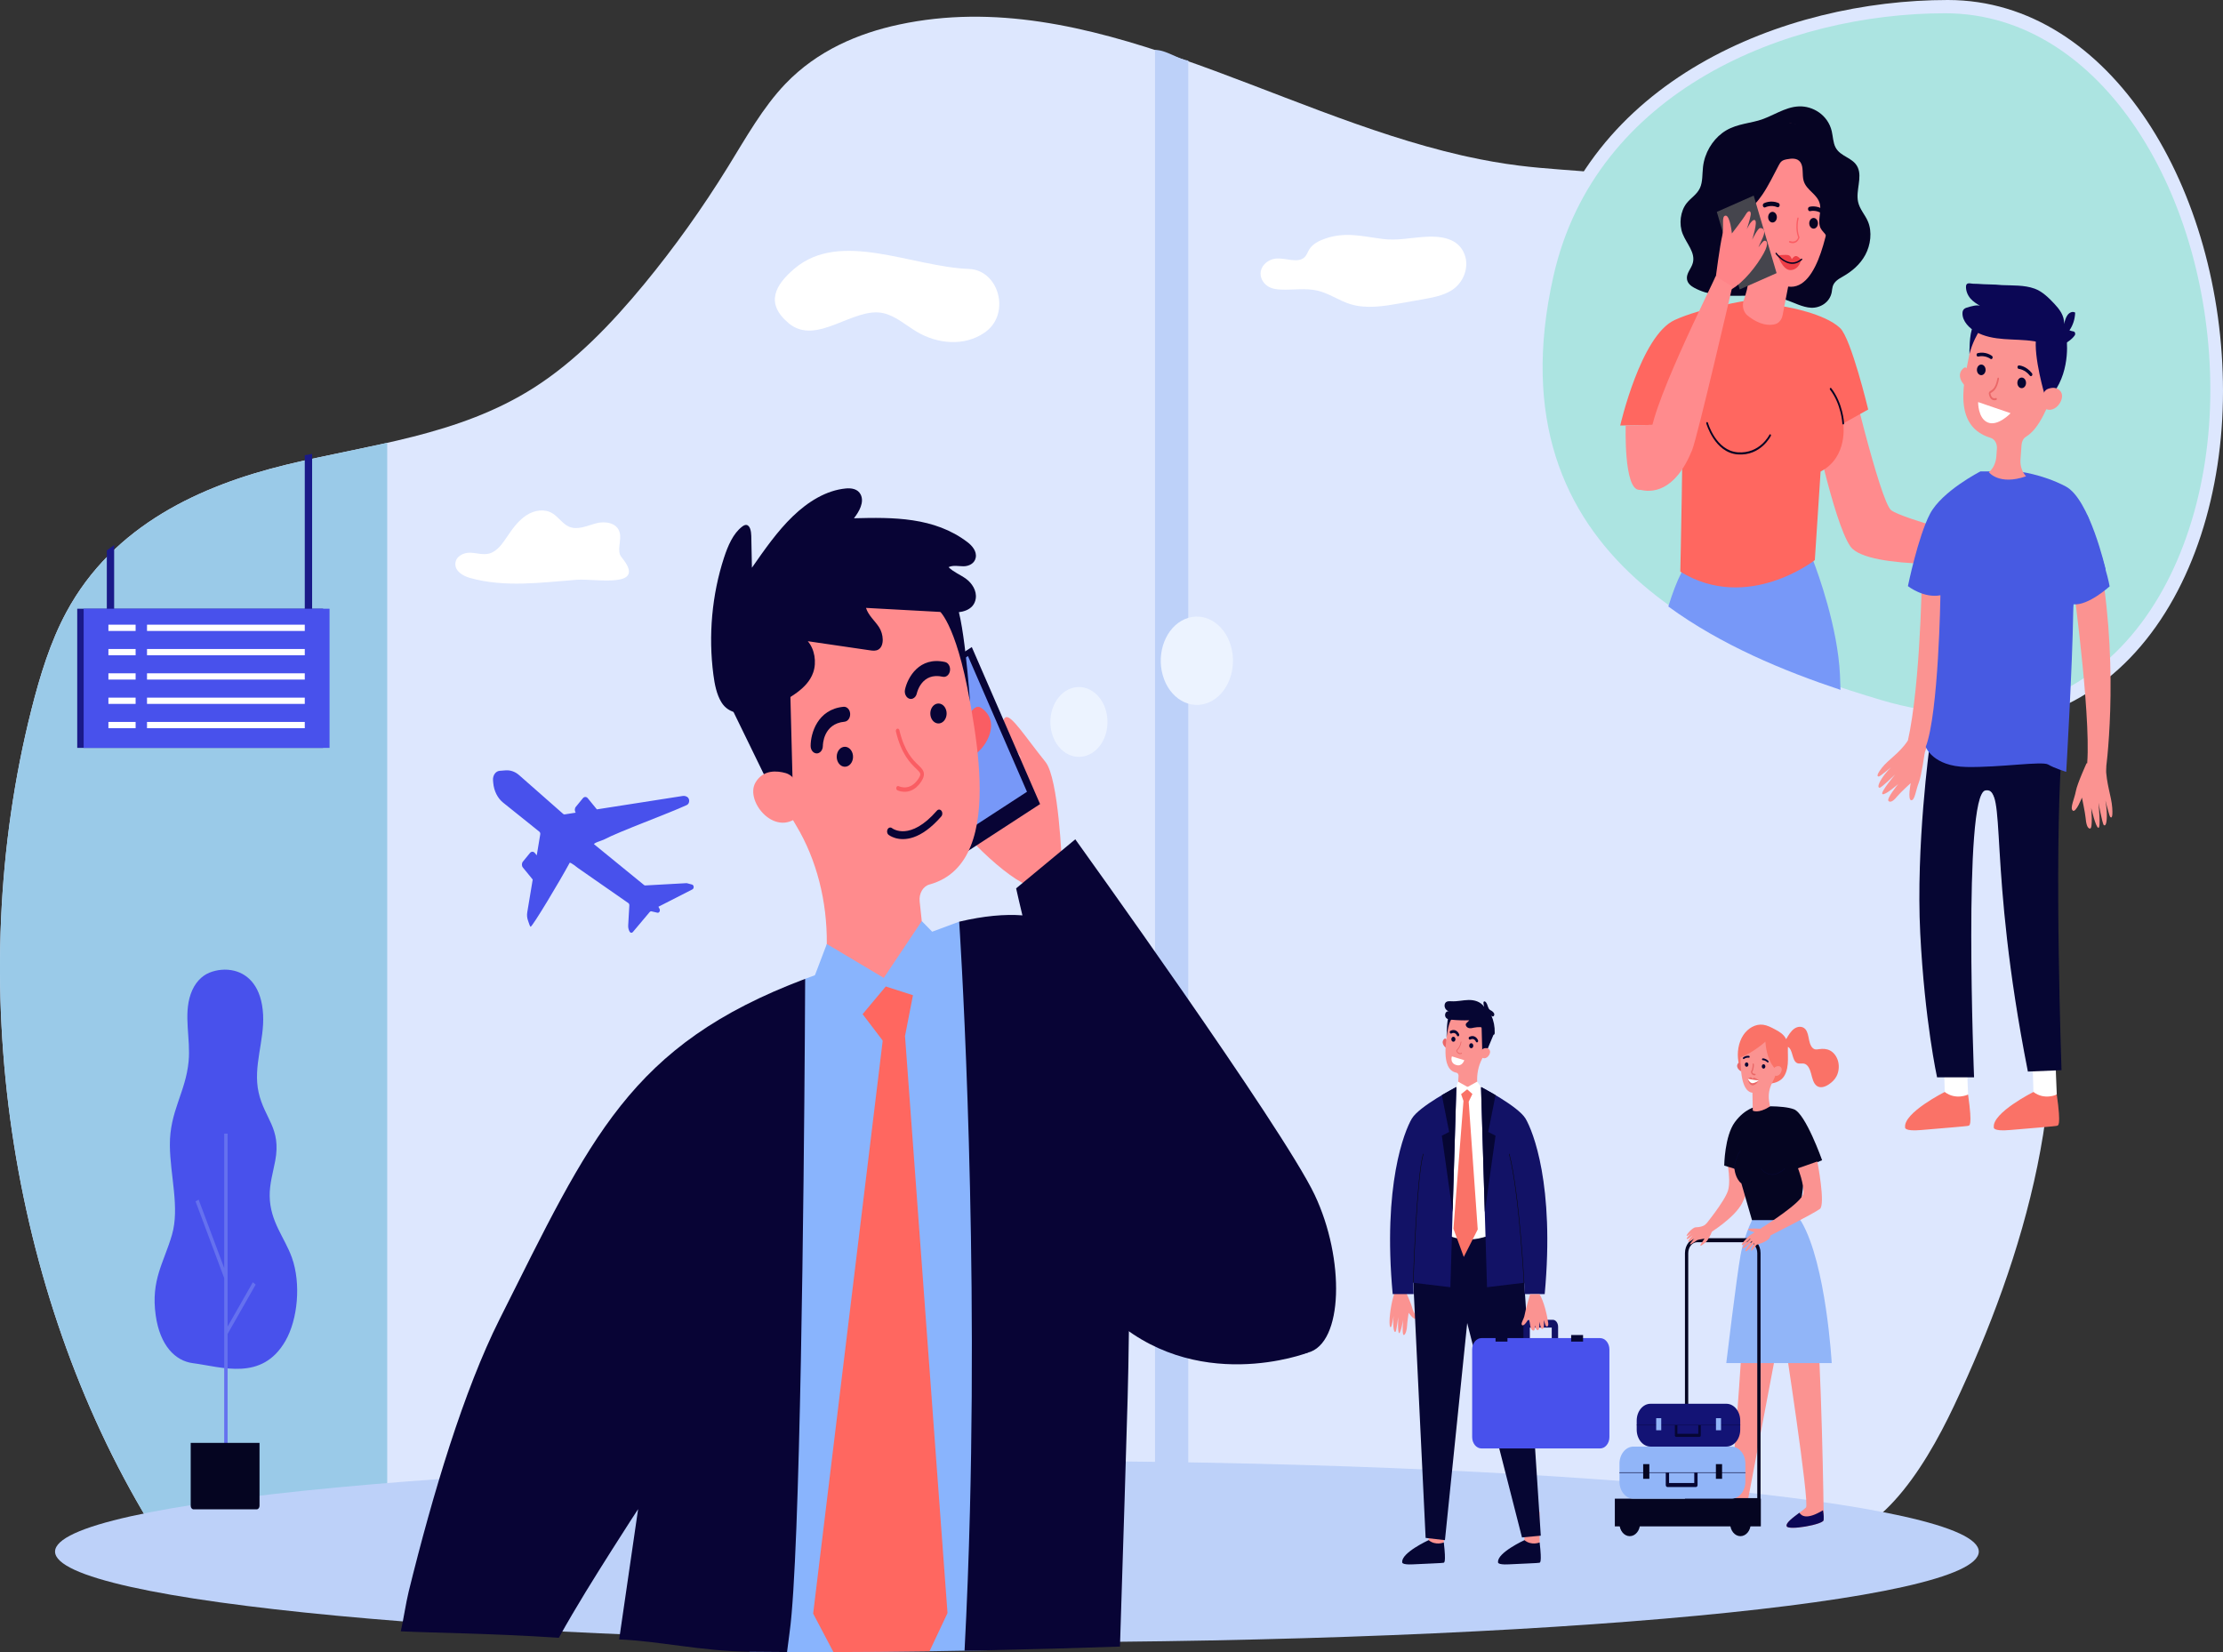
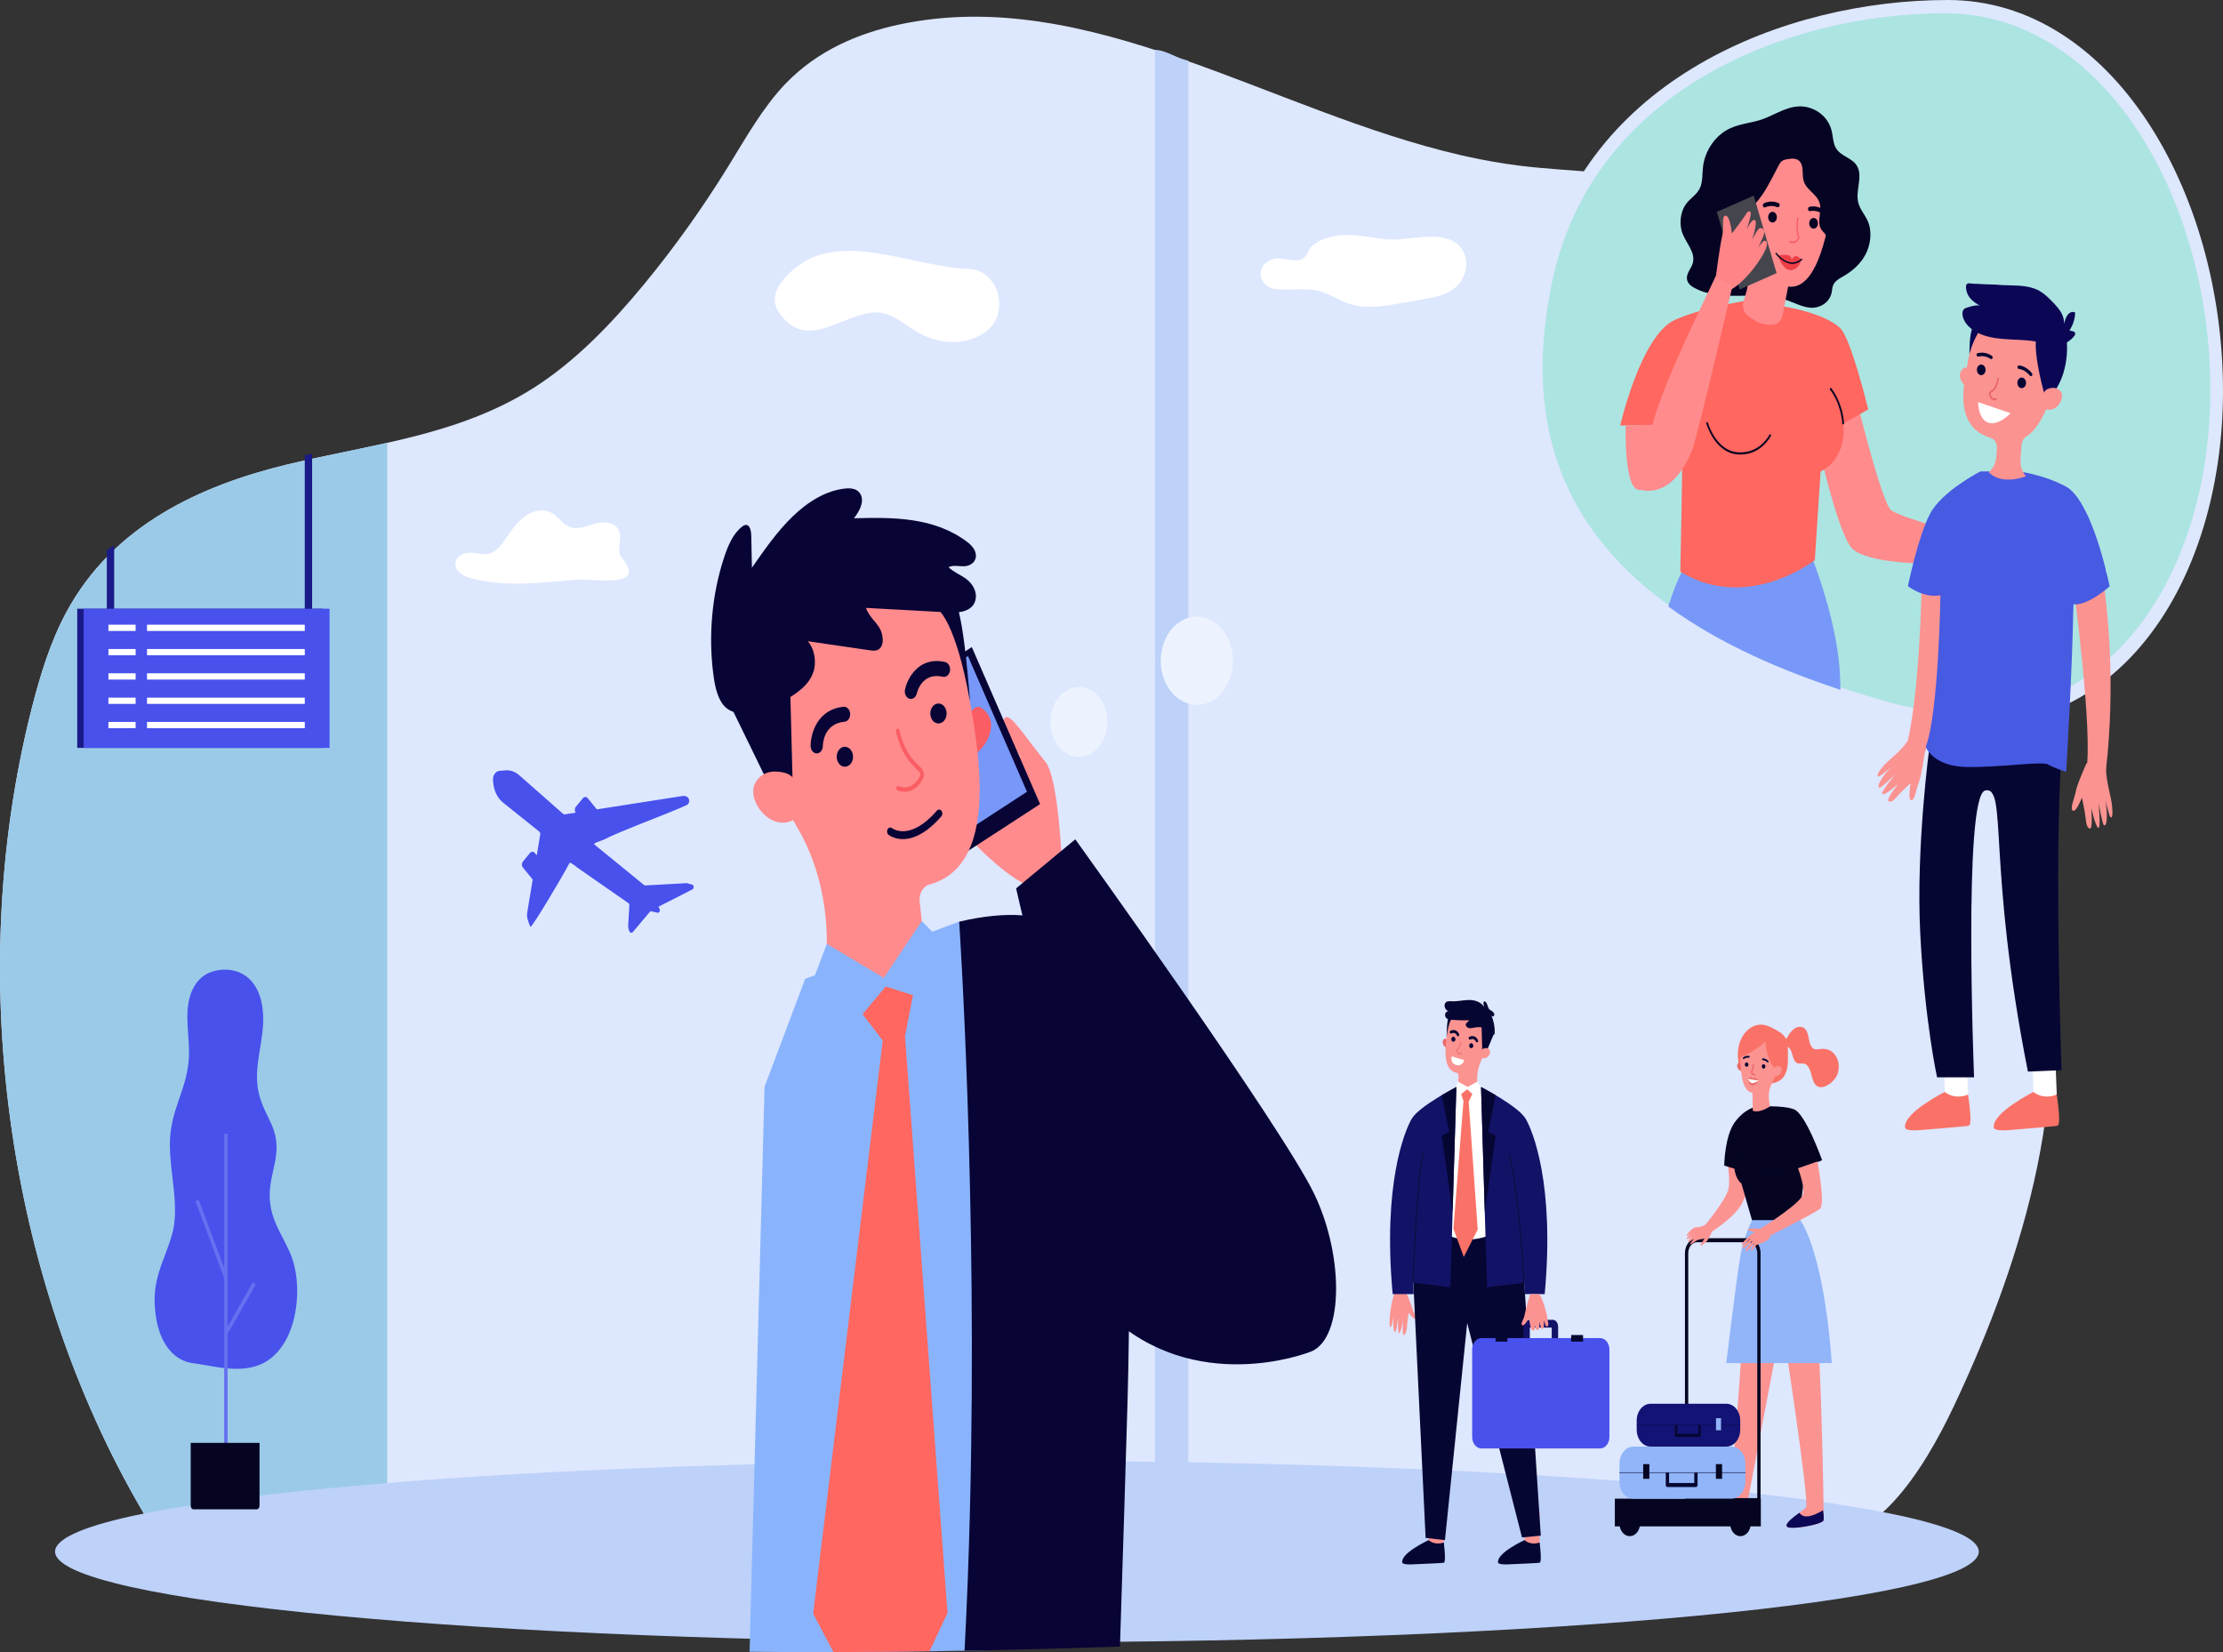
<svg xmlns="http://www.w3.org/2000/svg" width="370" height="275" viewBox="0 0 370 275" fill="none">
  <rect x="0" y="0" width="370" height="275" fill="#333333" stroke="none" />
  <g clip-path="url(#clip0_175_205)">
    <path d="M325.269 233.926C319.964 245.167 312.069 257.305 301.471 256.632L24.776 253.33C1.614 215.003 -6.283 163.578 5.247 118.048C6.672 112.413 8.389 106.825 11.045 101.899C18.9 87.323 33.584 80.788 47.583 77.372C61.58 73.958 76.251 72.585 88.906 64.509C95.764 60.13 101.745 53.935 107.237 47.269C112.259 41.172 116.925 34.638 121.189 27.73C124.163 22.911 126.983 17.855 130.74 13.937C136.022 8.433 142.828 5.542 149.664 4.082C181.247 -2.664 211.693 18.656 243.327 25.872C243.602 25.932 243.874 25.995 244.149 26.054C247.029 26.687 249.919 27.203 252.821 27.565C257.321 28.129 261.874 28.327 266.39 28.765C266.664 28.79 266.939 28.818 267.212 28.847C271.675 29.307 276.093 30.034 280.378 31.601C293.432 36.378 304.31 49.269 308.63 65.079C310.829 73.122 311.395 81.703 313.315 89.856C318.611 112.354 333.708 129.864 339.169 152.302C345.834 179.708 336.954 209.163 325.269 233.926Z" fill="#DDE7FE" />
    <path d="M47.582 77.372C33.584 80.788 18.899 87.323 11.043 101.899C8.39 106.825 6.672 112.411 5.245 118.047C-6.284 163.578 1.614 215.003 24.774 253.33L64.447 253.803V73.713C58.833 74.977 53.154 76.012 47.582 77.372Z" fill="#9ACAE8" />
    <path d="M197.777 10.078V248.9H192.244V8.318C194.053 8.277 196.186 9.914 197.777 10.078Z" fill="#BDD1F9" />
    <path d="M18.999 90.739V103.691H17.778V91.619C18.184 91.323 18.591 91.03 18.999 90.739Z" fill="#1A1A89" />
    <path d="M51.95 75.551V103.691H50.727V75.776C51.135 75.698 51.541 75.623 51.95 75.551Z" fill="#1A1A89" />
    <path d="M53.781 101.327H12.854V124.489H53.781V101.327Z" fill="#1A1A89" />
    <path d="M54.851 101.327H13.924V124.489H54.851V101.327Z" fill="#4851EC" />
    <path d="M22.573 103.982H18.045V105.025H22.573V103.982Z" fill="white" />
    <path d="M50.727 103.982H24.469V105.025H50.727V103.982Z" fill="white" />
    <path d="M22.573 108.03H18.045V109.072H22.573V108.03Z" fill="white" />
    <path d="M50.727 108.03H24.469V109.072H50.727V108.03Z" fill="white" />
    <path d="M22.573 112.076H18.045V113.118H22.573V112.076Z" fill="white" />
    <path d="M50.727 112.076H24.469V113.118H50.727V112.076Z" fill="white" />
    <path d="M22.573 116.125H18.045V117.167H22.573V116.125Z" fill="white" />
    <path d="M50.727 116.125H24.469V117.167H50.727V116.125Z" fill="white" />
    <path d="M22.573 120.17H18.045V121.212H22.573V120.17Z" fill="white" />
    <path d="M50.727 120.17H24.469V121.212H50.727V120.17Z" fill="white" />
    <path d="M329.354 258.272C329.354 249.935 257.677 243.176 169.258 243.176C80.84 243.176 9.163 249.935 9.163 258.272C9.163 266.608 80.84 273.365 169.258 273.365C257.677 273.367 329.354 266.608 329.354 258.272Z" fill="#BDD1F9" />
    <path d="M161.276 44.768C166.235 44.959 168.21 52.099 164.111 55.192C164.021 55.26 163.93 55.326 163.837 55.389C160.503 57.67 156.062 57.281 152.608 55.23C150.774 54.143 149.098 52.608 147.062 52.135C142.065 50.971 135.927 57.702 131.267 53.8C127.226 50.416 129.14 47.34 132.226 44.718C139.887 38.211 151.663 44.4 161.276 44.768Z" fill="white" />
    <path d="M78.236 96.204C77.074 95.879 75.691 95.085 75.793 93.766C75.885 92.585 77.16 91.976 78.233 92.001C79.305 92.026 80.389 92.417 81.431 92.138C82.792 91.774 83.693 90.393 84.53 89.151C85.417 87.834 86.398 86.542 87.687 85.726C88.977 84.91 90.642 84.652 91.943 85.442C92.94 86.047 93.632 87.189 94.685 87.659C96.112 88.294 97.689 87.521 99.183 87.115C100.676 86.708 102.679 86.984 103.131 88.608C103.509 89.968 102.577 91.7 103.445 92.747C107.895 98.116 99.17 96.268 95.995 96.509C90.089 96.957 84.066 97.83 78.236 96.204Z" fill="white" />
    <path d="M241.572 48.349C240.177 49.213 238.459 49.529 236.792 49.825C235.567 50.042 234.343 50.26 233.117 50.478C230.361 50.967 227.452 51.449 224.793 50.639C222.865 50.051 221.226 48.82 219.252 48.37C217.279 47.92 215.199 48.297 213.165 48.201C212.584 48.174 211.995 48.104 211.467 47.886C210.339 47.422 209.64 46.252 209.841 45.161C210.043 44.071 211.127 43.161 212.363 43.041C213.995 42.884 215.969 43.885 217.109 42.834C217.506 42.468 217.649 41.945 217.924 41.501C218.479 40.607 219.547 40.06 220.621 39.696C224.006 38.547 226.826 39.361 230.214 39.784C232.513 40.071 234.613 39.605 236.893 39.438C239.795 39.224 242.753 39.6 243.783 42.395C244.556 44.494 243.615 47.083 241.572 48.349Z" fill="white" />
    <path d="M233.974 214.992C233.974 214.992 234.877 216.973 235.072 217.778C235.268 218.583 235.948 219.184 235.627 219.472C235.306 219.759 234.459 218.52 234.459 218.52C234.459 218.52 234.206 220.2 234.192 220.732C234.178 221.262 233.956 222.204 233.638 222.222C233.32 222.24 233.532 219.696 233.532 219.696C233.532 219.696 233.181 221.817 232.89 221.909C232.599 222.002 232.722 219.225 232.722 219.225C232.722 219.225 232.437 221.51 232.288 221.665C232.138 221.82 231.97 221.592 231.911 220.753C231.851 219.914 231.966 219.04 231.966 219.04C231.966 219.04 231.668 220.626 231.578 220.801C231.487 220.976 231.26 221.137 231.277 219.884C231.296 218.631 231.698 215.929 232.345 214.678L233.974 214.992Z" fill="#FB9391" />
    <path d="M237.751 251.807C237.751 251.807 237.805 256.391 237.776 256.457C237.747 256.523 238.049 257.096 238.049 257.096L239.23 257.354L240.309 256.748C240.309 256.748 240.214 252.486 240.326 251.815C240.44 251.142 237.751 251.807 237.751 251.807Z" fill="#FB9391" />
    <path d="M240.31 256.747C240.31 256.747 238.947 257.331 237.783 256.365C237.783 256.365 233.247 258.444 233.386 260.026C233.386 260.026 233.193 260.497 235.158 260.395C237.124 260.293 240.179 260.186 240.261 260.131C240.341 260.076 240.726 260.331 240.31 256.747Z" fill="#060633" />
    <path d="M253.701 251.807C253.701 251.807 253.755 256.391 253.726 256.457C253.697 256.523 253.999 257.096 253.999 257.096L255.181 257.354L256.259 256.748C256.259 256.748 256.164 252.486 256.276 251.815C256.392 251.142 253.701 251.807 253.701 251.807Z" fill="#FB9391" />
    <path d="M256.26 256.747C256.26 256.747 254.898 257.331 253.733 256.365C253.733 256.365 249.197 258.444 249.336 260.026C249.336 260.026 249.143 260.497 251.108 260.395C253.074 260.293 256.129 260.186 256.211 260.131C256.292 260.076 256.678 260.331 256.26 256.747Z" fill="#060633" />
    <path d="M253.345 208.038L256.451 255.621L253.322 255.912L244.203 220.222L240.5 256.365L237.284 255.994L234.967 207.879L239.896 203.271L253.345 208.038Z" fill="#060633" />
    <path d="M240.923 173.296C240.923 173.296 240.666 172.714 240.415 172.91C239.773 173.413 240.319 174.213 240.705 174.42L240.923 173.296Z" fill="#EA6868" />
    <path d="M240.94 171.256L240.943 171.258C240.946 171.201 240.948 171.142 240.952 171.085C241.143 168.511 243.072 166.643 245.193 167.051C246.96 167.392 248.287 169.286 248.29 171.474C248.291 172.286 248.119 173.039 247.821 173.689C247.404 174.699 247.039 175.561 246.667 176.271C246.053 177.446 245.781 178.839 245.869 180.23L245.938 181.324C243.578 182.537 242.653 181.061 242.653 181.061L242.76 179.08C242.774 178.822 242.623 178.597 242.414 178.556C242.413 178.556 242.411 178.556 242.41 178.556C239.636 178.02 240.825 172.793 240.94 171.256Z" fill="#FB9391" />
    <path d="M244.537 174.026C244.555 173.796 244.721 173.626 244.909 173.648C245.097 173.669 245.236 173.873 245.218 174.103C245.201 174.333 245.035 174.503 244.846 174.481C244.658 174.462 244.52 174.258 244.537 174.026Z" fill="#060633" />
    <path d="M241.563 172.948C241.581 172.718 241.747 172.548 241.935 172.57C242.124 172.591 242.262 172.795 242.245 173.025C242.227 173.255 242.061 173.425 241.873 173.403C241.684 173.382 241.546 173.178 241.563 172.948Z" fill="#060633" />
    <path d="M245.806 173.512C245.841 173.516 245.878 173.509 245.911 173.489C246.011 173.43 246.053 173.284 246.005 173.161C245.859 172.793 245.374 172.199 244.576 172.579C244.473 172.629 244.422 172.77 244.463 172.897C244.503 173.023 244.619 173.084 244.722 173.036C245.377 172.722 245.633 173.346 245.643 173.373C245.675 173.455 245.739 173.505 245.806 173.512Z" fill="#060633" />
    <path d="M242.659 172.505C242.694 172.509 242.731 172.501 242.764 172.482C242.863 172.423 242.906 172.277 242.858 172.153C242.713 171.786 242.227 171.191 241.429 171.572C241.326 171.621 241.274 171.762 241.315 171.889C241.356 172.016 241.471 172.078 241.575 172.028C242.23 171.714 242.486 172.339 242.496 172.366C242.529 172.448 242.592 172.496 242.659 172.505Z" fill="#060633" />
    <path d="M248.58 172.245L247.362 175.165L246.708 174.927L246.6 170.974L248.58 172.245Z" fill="#060633" />
    <path d="M246.612 174.818C246.682 174.681 246.793 174.581 246.921 174.535C247.184 174.438 247.639 174.351 247.918 174.761C248.326 175.361 247.314 176.719 246.473 175.895C246.473 175.895 246.24 175.554 246.612 174.818Z" fill="#FB9391" />
    <path d="M242.674 175.341C242.986 175.573 243.294 175.39 243.297 175.388C243.326 175.37 243.337 175.325 243.323 175.29C243.308 175.254 243.272 175.24 243.243 175.258C243.228 175.267 242.887 175.465 242.589 175.068C242.541 175.004 242.516 174.952 242.518 174.917C242.519 174.867 242.573 174.808 242.647 174.726C242.818 174.538 243.103 174.226 243.241 173.462C243.249 173.423 243.228 173.384 243.196 173.375C243.164 173.366 243.132 173.391 243.124 173.43C242.995 174.149 242.738 174.431 242.567 174.619C242.475 174.72 242.402 174.799 242.398 174.91C242.395 174.988 242.426 175.068 242.5 175.167C242.557 175.242 242.615 175.299 242.674 175.341Z" fill="#EA6868" />
    <path d="M241.658 169.582C241.658 169.582 241.098 169.974 240.767 172.68C240.767 172.68 240.813 169.63 241.114 169.327C241.415 169.023 241.658 169.582 241.658 169.582Z" fill="#060633" />
    <path d="M246.505 180.934H242.4L240.808 189.352V205.504C240.808 205.504 244.576 207.738 249.54 204.817L248.093 185.917L246.505 180.934Z" fill="white" />
    <path d="M246.505 180.934C246.505 180.934 252.7 184.141 253.918 186.202C255.135 188.263 258.787 197.198 257.102 215.411H253.767L253.685 213.521L247.504 214.265L246.505 180.934Z" fill="#121266" />
    <path d="M242.4 180.934C242.4 180.934 236.204 184.141 234.986 186.202C233.769 188.263 230.117 197.198 231.803 215.411H235.295L235.221 213.521L241.402 214.265L242.4 180.934Z" fill="#121266" />
    <path d="M253.666 213.646C253.666 213.646 253.667 213.646 253.669 213.646C253.689 213.645 253.705 213.623 253.704 213.598C253.697 213.448 252.907 198.55 251.24 192.089C251.234 192.066 251.213 192.051 251.193 192.058C251.174 192.066 251.162 192.092 251.168 192.116C252.833 198.566 253.622 213.454 253.63 213.602C253.63 213.627 253.646 213.646 253.666 213.646Z" fill="#0A0A0A" />
    <path d="M235.225 213.464C235.246 213.464 235.262 213.445 235.263 213.42C235.269 213.245 235.816 195.933 236.918 192.117C236.925 192.094 236.915 192.067 236.895 192.058C236.876 192.048 236.854 192.062 236.846 192.087C235.74 195.915 235.192 213.241 235.188 213.416C235.188 213.443 235.204 213.463 235.225 213.464C235.225 213.464 235.224 213.464 235.225 213.464Z" fill="#0A0A0A" />
    <path d="M245.174 181.88L244.452 183.383L245.956 204.646L243.635 209.227L241.914 204.53L243.583 183.254L243.056 181.75L244.471 181.105L245.174 181.88Z" fill="#FA7267" />
    <path d="M246.505 180.934L245.862 180.036L244.267 180.934L242.67 180.036L242.4 180.934L242.74 182.481L244.197 181.323L245.62 182.588L246.505 180.934Z" fill="white" />
    <path d="M259.334 223.317H258.274V220.987H254.628V223.317H253.567V220.854C253.567 220.211 253.957 219.69 254.434 219.69H258.468C258.946 219.69 259.334 220.213 259.334 220.854V223.317V223.317Z" fill="#121266" />
    <path d="M266.326 222.735H246.577C245.723 222.735 245.03 223.581 245.03 224.627V239.208C245.03 240.252 245.723 241.1 246.577 241.1H266.326C267.18 241.1 267.873 240.254 267.873 239.208V224.627C267.871 223.583 267.18 222.735 266.326 222.735Z" fill="#4851EC" />
    <path d="M254.679 215.413C254.679 215.413 253.9 218.008 253.77 218.833C253.64 219.657 253.014 220.337 253.357 220.585C253.7 220.833 254.441 219.497 254.441 219.497C254.441 219.497 254.61 219.97 254.667 220.494C254.724 221.021 254.934 221.504 255.252 221.483C255.57 221.462 255.459 220.551 255.459 220.551C255.459 220.551 255.645 221.529 256.001 221.397C256.288 221.29 256.227 219.984 256.227 219.984C256.227 219.984 256.393 220.816 256.485 221.028C256.597 221.281 256.987 221.365 256.978 220.525C256.969 219.682 256.964 219.707 256.964 219.707C256.964 219.707 257.184 220.532 257.287 220.696C257.391 220.86 257.789 220.907 257.687 220.205C257.508 218.97 256.977 216.58 256.23 215.415H254.679V215.413Z" fill="#FB9391" />
    <path d="M247.331 166.845C247.226 166.713 247.032 166.608 246.943 166.756C246.908 166.817 246.906 166.897 246.911 166.97C246.924 167.185 246.965 167.397 247.035 167.597C246.417 166.712 245.387 166.437 244.435 166.453C243.483 166.471 242.538 166.724 241.587 166.667C241.21 166.644 240.758 166.612 240.536 166.985C240.382 167.245 240.417 167.627 240.571 167.888C240.726 168.148 240.977 168.302 241.232 168.379C241.037 168.277 240.79 168.346 240.649 168.541C240.507 168.735 240.482 169.042 240.587 169.269C240.749 169.615 241.123 169.69 241.448 169.724C242.481 169.828 243.52 169.863 244.556 169.831C244.406 169.979 244.254 170.129 244.104 170.277C244.052 170.327 243.998 170.383 243.974 170.458C243.94 170.561 243.969 170.681 244.019 170.774C244.146 171.015 244.389 171.132 244.624 171.152C244.859 171.17 245.091 171.106 245.323 171.059C245.662 170.991 246.005 170.963 246.347 170.972C246.419 170.973 246.492 170.979 246.556 171.015C246.642 171.064 246.701 171.166 246.762 171.255C247.127 171.793 247.704 172.021 248.25 172.223C248.419 172.285 248.644 172.326 248.739 172.142C248.775 172.071 248.78 171.984 248.783 171.9C248.81 170.895 248.609 169.881 248.211 169.003C248.313 169.228 248.565 169.285 248.679 169.021C248.823 168.687 248.481 168.411 248.286 168.273C248.11 168.148 247.942 168.122 247.811 167.911C247.607 167.584 247.585 167.165 247.331 166.845Z" fill="#060633" />
    <path d="M248.921 182.288L247.704 188.422L248.921 189.043L247.13 201.761L246.505 180.934L248.921 182.288Z" fill="#060633" />
    <path d="M239.983 182.288L241.2 188.422L239.983 189.043L241.775 201.761L242.4 180.934L239.983 182.288Z" fill="#060633" />
    <path d="M243.714 176.475L241.658 175.838C241.658 175.838 241.264 176.9 242.324 177.262C243.383 177.623 243.714 176.475 243.714 176.475Z" fill="white" />
    <path d="M261.505 223.316H263.488V222.221H261.505V223.316Z" fill="#060633" />
    <path d="M248.921 223.316H250.904V222.221H248.921V223.316Z" fill="#060633" />
    <path d="M115.181 147.237L114.338 147.015C114.309 147.008 114.278 147.005 114.249 147.006L107.405 147.387C107.321 147.392 107.238 147.358 107.173 147.296L98.896 140.544C98.688 140.344 100.245 139.893 100.487 139.766C103.124 138.374 111.214 135.438 114.317 133.999C114.814 133.769 114.843 132.925 114.366 132.643C114.135 132.507 113.877 132.456 113.623 132.495L99.345 134.724L97.823 132.863C97.603 132.593 97.241 132.593 97.019 132.863L95.84 134.305C95.623 134.571 95.62 135.001 95.829 135.272L93.989 135.559C93.901 135.574 93.812 135.545 93.741 135.482L86.398 129.02C85.747 128.447 84.955 128.169 84.155 128.229C83.831 128.254 83.481 128.281 83.157 128.308C82.486 128.361 81.987 129.09 82.06 129.907L82.096 130.317C82.216 131.658 82.819 132.863 83.741 133.601L89.769 138.438C89.889 138.534 89.949 138.709 89.92 138.879L89.338 142.373L89.015 141.979C88.793 141.709 88.433 141.709 88.211 141.979L87.032 143.421C86.811 143.69 86.811 144.133 87.032 144.404L88.666 146.403L87.759 151.854C87.686 152.295 87.719 152.751 87.86 153.167C88.036 153.697 88.219 154.281 88.325 154.254C88.671 154.169 93.192 146.633 94.813 143.624C94.905 143.453 96.091 144.397 96.231 144.51L104.593 150.331C104.698 150.415 104.758 150.563 104.749 150.717L104.558 154.028C104.536 154.399 104.619 154.766 104.792 155.072L104.799 155.084C104.921 155.3 105.174 155.33 105.328 155.147L108.136 151.811C108.217 151.715 108.333 151.672 108.443 151.698L109.415 151.927C109.719 151.998 109.942 151.588 109.771 151.274L109.587 150.933L115.238 148.047C115.558 147.886 115.515 147.324 115.181 147.237Z" fill="#4851EC" />
    <path d="M201.216 116.916C204.345 115.56 205.984 111.358 204.875 107.53C203.767 103.702 200.331 101.698 197.202 103.054C194.072 104.41 192.434 108.612 193.543 112.44C194.651 116.268 198.087 118.272 201.216 116.916Z" fill="#ECF3FF" />
    <path d="M182.941 124.284C184.797 122.013 184.797 118.332 182.941 116.061C181.084 113.79 178.075 113.79 176.218 116.061C174.362 118.332 174.362 122.013 176.218 124.284C178.075 126.555 181.084 126.555 182.941 124.284Z" fill="#ECF3FF" />
    <path d="M296.554 179.606C297.183 179.044 297.473 178.062 297.555 177.113C297.637 176.165 297.545 175.207 297.583 174.254C298.428 174.684 298.239 176.497 299.08 176.938C299.475 177.145 299.941 176.942 300.358 177.07C300.96 177.257 301.276 178.057 301.464 178.782C301.652 179.508 301.833 180.32 302.358 180.727C302.962 181.196 303.766 180.921 304.393 180.5C304.878 180.175 305.336 179.76 305.644 179.199C306.035 178.487 306.153 177.557 305.955 176.735C305.758 175.91 305.248 175.207 304.604 174.866C304.039 174.568 303.401 174.545 302.79 174.634C302.536 174.671 302.275 174.727 302.028 174.645C301.505 174.471 301.239 173.765 301.108 173.122C300.976 172.48 300.886 171.768 300.489 171.316C300.005 170.766 299.212 170.825 298.641 171.232C298.07 171.639 297.669 172.317 297.287 172.976C296.907 172.157 296.154 171.727 295.448 171.35C294.809 171.011 294.157 170.668 293.465 170.575C292.211 170.408 290.918 171.125 290.135 172.337C289.352 173.549 289.08 175.207 289.341 176.717C289.401 177.061 289.487 177.402 289.615 177.718C289.954 178.55 290.569 179.178 291.251 179.592C292.663 180.452 295.189 180.827 296.554 179.606Z" fill="#FA7267" />
    <path d="M290.731 211.417C290.731 211.417 288.374 250.272 287.632 250.731C286.285 251.56 283.825 252.296 284.003 253.074C284.181 253.854 290.006 254.171 290.191 253.477C290.376 252.783 296.822 218.525 297.652 214.381L290.731 211.417Z" fill="#FB9391" />
    <path d="M290.184 251.91C290.221 252.694 290.257 253.233 290.19 253.479C290.005 254.172 284.18 253.854 284.002 253.076C283.869 252.498 285.178 251.919 286.42 251.339C286.688 251.944 287.273 252.901 290.184 251.91Z" fill="#0B0755" />
    <path d="M296.926 222.276C296.926 222.276 301.249 250.309 300.588 250.93C299.392 252.054 297.088 253.337 297.383 254.062C297.678 254.787 303.448 253.767 303.524 253.045C303.6 252.322 303.097 224.987 302.282 218.865L296.926 222.276Z" fill="#FB9391" />
    <path d="M303.422 251.391C303.577 252.153 303.55 252.786 303.523 253.043C303.447 253.766 297.676 254.785 297.382 254.061C297.164 253.523 298.359 252.654 299.491 251.801C299.85 252.338 300.715 253.029 303.422 251.391Z" fill="#0B0755" />
    <path d="M287.195 191.955C287.195 191.955 288.217 196.154 287.621 198.146C287.072 199.979 283.684 204.085 283.684 204.085L284.596 205.226C284.596 205.226 288.632 202.774 289.952 200.293C292.227 196.02 289.952 193.336 289.952 193.336L287.195 191.955Z" fill="#FB9391" />
    <path d="M292.139 202.067C292.139 202.067 290.375 205.144 289.697 208.933C289.017 212.722 287.324 226.896 287.324 226.896L304.874 226.889C304.874 226.889 303.966 210.498 299.847 203.386C298.544 201.14 292.139 202.067 292.139 202.067Z" fill="#91B5F8" />
    <path d="M292.332 184.202C292.332 184.202 290.447 184.477 288.746 186.794C287.043 189.11 286.983 194.018 286.983 194.018L288.686 194.539C288.686 194.539 288.807 196.176 289.841 196.993L291.604 203.092H299.385L300.54 194.243L303.276 193.128C303.276 193.128 300.54 185.394 298.595 184.65C296.648 183.906 292.332 184.202 292.332 184.202Z" fill="#050521" />
    <path d="M280.447 208.593C280.447 207.219 281.36 206.102 282.483 206.102H290.995C292.119 206.102 293.032 207.219 293.032 208.593V250.04H280.447V208.593ZM292.483 208.593C292.483 207.59 291.817 206.773 290.995 206.773H282.483C281.663 206.773 280.995 207.588 280.995 208.593V249.371H292.483V208.593Z" fill="#050521" />
    <path d="M268.776 254.073H293.077V249.463H268.776V254.073Z" fill="#050521" />
    <path d="M293.479 204.27C293.479 204.27 293.417 204.305 293.312 204.366C292.802 204.662 291.275 205.558 291.122 205.731C290.94 205.94 292.183 207.246 292.183 207.246C292.183 207.246 294.167 206.779 294.592 205.969C295.016 205.158 293.479 204.27 293.479 204.27Z" fill="#FB9391" />
    <path d="M292.432 207.125C292.432 207.125 291.599 208.257 291.462 208.18C291.325 208.103 292.001 206.977 292.001 206.977L292.432 207.125Z" fill="#FB9391" />
    <path d="M292.003 206.868C292.003 206.868 290.743 208.466 290.533 208.267C290.324 208.069 291.785 206.486 291.785 206.486L292.003 206.868Z" fill="#FB9391" />
    <path d="M291.636 206.522C291.636 206.522 290.266 207.978 290.072 207.759C289.878 207.539 291.446 206.119 291.446 206.119L291.636 206.522Z" fill="#FB9391" />
    <path d="M291.38 206.076C291.38 206.076 290.11 207.463 289.92 207.239C289.73 207.018 291.191 205.672 291.191 205.672L291.38 206.076Z" fill="#FB9391" />
    <path d="M293.309 204.544C293.309 204.544 291.029 204.382 290.946 204.617C290.862 204.853 292.453 205.226 292.453 205.226L293.309 204.544Z" fill="#FB9391" />
    <path d="M285.467 203.656C285.467 203.656 284.672 205.926 284.284 206.043C283.896 206.161 282.715 206.322 282.534 206.4C282.352 206.481 281.496 207.152 281.306 207.145C281.118 207.138 282.056 206.081 282.056 206.081C282.056 206.081 281.153 206.843 280.994 206.688C280.836 206.532 281.747 205.612 281.747 205.612C281.747 205.612 280.851 206.42 280.749 206.229C280.647 206.038 281.507 205.237 281.507 205.237C281.507 205.237 280.804 205.853 280.725 205.699C280.647 205.546 281.68 204.303 282.254 204.291C283.611 204.264 284.043 203.654 284.043 203.654H285.467V203.656Z" fill="#FB9391" />
    <path d="M284.847 205.196C284.847 205.196 284.314 206.425 284.001 206.67C283.687 206.914 283.096 207.507 283.016 207.339C282.934 207.171 283.715 206.279 283.693 206.131C283.671 205.983 284.074 205.679 284.074 205.679L284.847 205.196Z" fill="#FB9391" />
    <path d="M288.684 194.582C288.703 194.582 288.719 194.562 288.719 194.539C288.719 193.019 289.675 191.578 289.684 191.564C289.695 191.546 289.694 191.519 289.679 191.505C289.665 191.491 289.643 191.493 289.631 191.51C289.621 191.525 288.651 192.99 288.651 194.539C288.651 194.562 288.665 194.582 288.684 194.582Z" fill="#060633" />
    <path d="M294.959 195.549C295.546 195.549 296.257 195.304 297.063 194.573C297.078 194.558 297.082 194.532 297.071 194.514C297.059 194.494 297.037 194.49 297.023 194.505C294.662 196.648 293.162 194.533 293.147 194.512C293.136 194.494 293.114 194.492 293.099 194.507C293.084 194.521 293.083 194.548 293.095 194.565C293.105 194.58 293.791 195.549 294.959 195.549Z" fill="#060633" />
    <path d="M287.971 253.611C287.971 252.457 288.737 251.52 289.681 251.52C290.625 251.52 291.391 252.457 291.391 253.611C291.391 254.766 290.625 255.703 289.681 255.703C288.735 255.703 287.971 254.766 287.971 253.611Z" fill="#050521" />
    <path d="M271.259 255.703C272.204 255.703 272.969 254.766 272.969 253.611C272.969 252.456 272.204 251.52 271.259 251.52C270.315 251.52 269.549 252.456 269.549 253.611C269.549 254.766 270.315 255.703 271.259 255.703Z" fill="#050521" />
    <path d="M271.871 240.794H288.181C289.465 240.794 290.505 242.066 290.505 243.637V246.621C290.505 248.192 289.465 249.464 288.181 249.464H271.872C270.588 249.464 269.548 248.192 269.548 246.621V243.637C269.548 242.066 270.588 240.794 271.871 240.794Z" fill="#91B5F8" />
    <path d="M269.551 245.167H290.508C290.527 245.167 290.543 245.147 290.543 245.126C290.543 245.103 290.528 245.083 290.508 245.083H269.551C269.532 245.083 269.516 245.101 269.516 245.126C269.516 245.147 269.532 245.167 269.551 245.167Z" fill="#060633" />
    <path d="M277.528 247.524H282.27C282.422 247.524 282.545 247.374 282.545 247.189V245.129H281.996V246.853H277.803V245.125H277.254V247.19C277.254 247.374 277.377 247.524 277.528 247.524Z" fill="#060633" />
    <path d="M273.494 246.156H274.519V243.711H273.494V246.156Z" fill="#050521" />
    <path d="M285.599 246.156H286.625V243.711H285.599V246.156Z" fill="#050521" />
    <path d="M274.715 233.664H287.348C288.618 233.664 289.647 234.924 289.647 236.476V237.979C289.647 239.534 288.617 240.792 287.348 240.792H274.715C273.445 240.792 272.416 239.532 272.416 237.979V236.476C272.415 234.924 273.445 233.664 274.715 233.664Z" fill="#131375" />
    <path d="M272.415 237.256H289.647C289.662 237.256 289.673 237.242 289.673 237.224C289.673 237.206 289.662 237.192 289.647 237.192H272.415C272.4 237.192 272.388 237.206 272.388 237.224C272.39 237.242 272.402 237.256 272.415 237.256Z" fill="#060633" />
    <path d="M278.976 239.177H282.874C282.99 239.177 283.083 239.062 283.083 238.921V237.228H282.667V238.666H279.185V237.224H278.767V238.921C278.767 239.062 278.861 239.177 278.976 239.177Z" fill="#060633" />
-     <path d="M275.658 238.073H276.501V236.063H275.658V238.073Z" fill="#91B5F8" />
    <path d="M285.61 238.073H286.454V236.063H285.61V238.073Z" fill="#91B5F8" />
    <path d="M289.848 177.224C289.848 177.224 289.561 176.719 289.345 176.933C288.797 177.481 289.414 178.17 289.79 178.311L289.848 177.224Z" fill="#EA6868" />
    <path d="M293.255 170.903C294.97 170.993 296.382 172.667 296.512 174.76C296.554 175.449 296.459 176.106 296.257 176.697C295.813 178.165 295.445 179.349 294.977 180.216C294.503 181.096 294.297 182.151 294.439 183.191L294.599 184.166C292.634 185.436 291.734 184.869 291.734 184.869L291.678 181.89C289.522 181.637 289.719 176.775 289.691 175.34H289.694C289.691 175.287 289.688 175.233 289.688 175.178C289.641 172.774 291.261 170.8 293.255 170.903Z" fill="#FB9391" />
    <path d="M290.415 177.248C290.396 177.049 290.512 176.866 290.676 176.843C290.839 176.82 290.988 176.963 291.007 177.163C291.026 177.363 290.909 177.545 290.746 177.568C290.584 177.591 290.435 177.448 290.415 177.248Z" fill="#060633" />
    <path d="M293.236 177.556C293.217 177.356 293.334 177.174 293.498 177.15C293.661 177.127 293.81 177.27 293.829 177.47C293.848 177.67 293.731 177.852 293.568 177.875C293.406 177.898 293.257 177.755 293.236 177.556Z" fill="#060633" />
    <path d="M290.899 179.56C290.899 179.56 291.305 179.267 291.456 179.324C291.607 179.381 291.685 179.61 291.685 179.61C291.685 179.61 291.782 179.389 291.968 179.392C292.154 179.396 292.761 179.847 292.761 179.847C292.761 179.847 292.152 180.79 291.595 180.643C291.026 180.495 290.899 179.56 290.899 179.56Z" fill="#EA6868" />
    <path d="M294.234 176.865C294.269 176.867 294.306 176.851 294.332 176.817C294.379 176.756 294.376 176.66 294.326 176.603C294.312 176.585 293.95 176.183 293.395 176.172C293.327 176.171 293.27 176.238 293.27 176.322C293.268 176.406 293.33 176.476 293.392 176.476C293.855 176.485 294.154 176.82 294.157 176.824C294.179 176.851 294.207 176.863 294.234 176.865Z" fill="#060633" />
    <path d="M291.156 176.041C291.187 176.019 291.21 175.982 291.217 175.935C291.23 175.853 291.185 175.773 291.118 175.759C291.098 175.753 290.62 175.65 290.145 176.01C290.086 176.055 290.069 176.148 290.104 176.219C290.14 176.29 290.219 176.312 290.275 176.269C290.668 175.971 291.068 176.057 291.073 176.058C291.103 176.064 291.133 176.058 291.156 176.041Z" fill="#060633" />
    <path d="M291.92 178.983C291.567 178.927 291.443 178.606 291.429 178.421C291.426 178.388 291.434 178.356 291.451 178.33C291.758 177.849 291.713 177.159 291.712 177.152C291.706 177.082 291.75 177.02 291.807 177.012C291.863 177.005 291.915 177.057 291.92 177.128C291.923 177.161 291.971 177.883 291.645 178.44C291.666 178.54 291.755 178.763 292.091 178.733C292.149 178.728 292.199 178.781 292.203 178.851C292.208 178.92 292.164 178.983 292.107 178.988C292.039 178.994 291.977 178.992 291.92 178.983Z" fill="#EA6868" />
    <path d="M292.761 179.849C292.761 179.849 291.624 179.747 290.9 179.56C290.9 179.56 291.218 180.279 291.652 180.299C292.087 180.32 292.761 179.849 292.761 179.849Z" fill="white" />
    <path d="M293.832 173.39C293.832 173.39 291.818 175.218 289.694 176.015C289.694 176.015 288.899 172.664 291.429 171.254C293.96 169.844 296.068 172.26 296.068 172.26C296.068 172.26 297.694 176.419 295.828 178.268C295.828 178.269 294.099 177.097 293.832 173.39Z" fill="#FA7267" />
    <path d="M295.235 177.897C295.288 177.759 295.383 177.654 295.496 177.595C295.73 177.472 296.144 177.333 296.436 177.675C296.865 178.177 296.047 179.562 295.199 178.909C295.199 178.909 294.955 178.623 295.235 177.897Z" fill="#FB9391" />
    <path d="M302.481 193.336C302.481 193.336 303.874 200.489 302.905 201.232C301.937 201.976 294.52 205.731 294.52 205.731C294.52 205.731 292.545 204.801 293.289 204.333C293.617 204.126 299.961 200.154 300.143 198.667C300.326 197.18 299.262 194.466 299.262 194.466L302.481 193.336Z" fill="#FB9391" />
    <path d="M39.008 161.593C41.395 162.196 43.546 164.306 43.791 168.891C44.023 173.233 42.084 177.53 43.043 181.832C44.027 186.245 46.836 187.757 45.81 193.216C45.446 195.162 44.856 197.057 44.887 199.099C44.95 203.377 47.392 205.99 48.587 209.345C50.128 213.676 49.557 219.643 47.506 223.203C43.606 229.971 36.989 227.54 32.069 226.9C29.211 226.527 26.631 224.024 25.917 218.95C25.086 213.059 27.26 210.221 28.617 205.561C29.939 201.026 28.312 195.688 28.273 190.623C28.229 184.96 30.905 181.853 31.395 176.649C31.75 172.887 30.511 169.01 31.744 165.457C32.398 163.576 33.606 162.412 34.852 161.907C36.089 161.407 37.59 161.236 39.008 161.593Z" fill="#4851EC" />
    <path d="M42.552 213.831L42.086 213.433L37.883 220.82V188.704H37.315V211.065L33.064 199.687L32.546 199.976L37.315 212.739V242.139H37.883V222.041L42.552 213.831Z" fill="#6571EF" />
    <path d="M42.717 251.238H32.221C31.957 251.238 31.741 250.976 31.741 250.651V240.171H43.196V250.651C43.196 250.976 42.981 251.238 42.717 251.238Z" fill="#050521" />
    <path d="M176.741 143.751C176.741 143.751 176.221 129.577 174.008 126.825C170.604 122.59 168.268 118.876 167.363 119.413C165.718 120.389 170.07 126.238 170.07 126.238C170.07 126.238 165.286 121.003 164.016 119.122C162.746 117.239 159.775 114.582 158.577 115.612C157.379 116.641 163.997 125.16 163.997 125.16C163.997 125.16 157.849 118.656 156.578 119.318C155.306 119.981 162.136 129.659 162.136 129.659C162.136 129.659 155.853 122.331 154.951 122.283C154.05 122.236 153.962 123.646 155.671 126.902C157.379 130.157 159.811 132.943 159.811 132.943C159.811 132.943 155.081 128.196 154.352 127.871C153.622 127.544 152.422 127.744 155.37 132.24C158.317 136.734 165.989 145.177 171.221 147.494L175.705 146.364L176.741 143.751Z" fill="#FF8B8D" />
    <path d="M161.748 107.708L148.514 116.318L159.878 142.453L173.112 133.843L161.748 107.708Z" fill="#080435" />
    <path d="M161.11 109.205L149.672 116.646L159.495 139.236L170.932 131.795L161.11 109.205Z" fill="#7798F8" />
    <path d="M169.762 184.139L166.09 251.242L164.807 274.682C163.376 274.713 161.955 274.741 160.542 274.766C158.58 274.804 156.635 274.836 154.714 274.862C149.203 274.941 143.866 274.987 138.72 274.998C136.093 275.003 133.518 275.002 130.996 274.991C128.879 274.982 126.798 274.966 124.758 274.943L125.286 255.048L127.255 180.893L134.014 162.933L135.64 162.33H135.641L137.574 161.612L142.236 159.881H142.237L151.282 156.524L153.672 155.637L155.153 155.087V155.086L159.649 153.417L169.762 184.139Z" fill="#89B4FD" />
    <path d="M187.911 208.013C187.953 212.705 187.941 217.315 187.895 221.601C187.852 225.653 187.776 229.417 187.686 232.695C187.579 236.563 187.399 242.559 187.177 249.723C186.952 256.98 186.685 265.433 186.409 274.081C179.002 274.335 171.787 274.535 164.807 274.683C163.376 274.713 161.955 274.742 160.542 274.767C160.951 267.01 161.241 259.252 161.434 251.615C162.753 199.642 159.648 153.418 159.648 153.418C163.792 152.445 167.258 152.145 170.165 152.366H170.166C182.622 153.316 184.8 163.857 185.975 172.229C186.79 178.026 187.298 185.507 187.591 193.467V193.469C187.769 198.232 187.868 203.165 187.911 208.013Z" fill="#080435" />
-     <path d="M134.013 162.933C134.013 162.933 133.782 222.359 132.55 254.272C132.242 262.232 131.873 268.477 131.428 271.666C131.282 272.707 131.137 273.818 130.996 274.989C128.879 274.98 126.798 274.964 124.758 274.941C116.813 274.855 109.69 273.154 103.054 272.89L105.294 257.499L106.208 251.202C106.208 251.202 104.379 253.981 101.855 257.977C99.01 262.476 95.998 267.252 93.016 272.612C80.627 271.832 72.759 271.834 66.708 271.539C67.131 269.74 67.567 266.774 68.017 264.948C72.048 248.582 77.187 231.47 83.166 219.561C98.341 189.344 104.765 173.968 134.013 162.933Z" fill="#080435" />
    <path d="M160.827 119.976C160.827 119.976 161.969 116.919 163.3 117.816C166.689 120.11 164.146 124.382 162.238 125.591L160.827 119.976Z" fill="#FA5D63" />
    <path d="M160.183 109.636L160.166 109.645C160.138 109.352 160.109 109.059 160.071 108.766C158.402 95.793 148.117 87.098 137.472 90.034C128.603 92.479 122.395 102.613 122.971 113.712C123.184 117.833 124.261 121.579 125.947 124.752C128.336 129.703 130.421 133.931 132.497 137.379C135.93 143.083 137.682 150.044 137.615 157.127L137.563 162.697C149.852 167.9 154.142 160.036 154.142 160.036L153.069 150.038C152.929 148.732 153.634 147.525 154.683 147.236C154.69 147.234 154.696 147.233 154.702 147.231C168.621 143.403 161.18 117.385 160.183 109.636Z" fill="#FF8B8D" />
    <path d="M157.543 118.506C157.426 117.599 156.73 116.98 155.99 117.121C155.248 117.264 154.743 118.115 154.86 119.022C154.975 119.927 155.671 120.548 156.412 120.405C157.153 120.262 157.659 119.411 157.543 118.506Z" fill="#080435" />
    <path d="M141.965 125.709C141.849 124.803 141.152 124.183 140.412 124.324C139.67 124.467 139.165 125.318 139.281 126.225C139.397 127.13 140.094 127.751 140.834 127.608C141.576 127.465 142.083 126.614 141.965 125.709Z" fill="#080435" />
    <path d="M136.463 125.232C136.309 125.344 136.13 125.41 135.94 125.408C135.377 125.408 134.922 124.852 134.922 124.163C134.922 122.087 136.067 118.057 140.406 117.647C140.967 117.595 141.457 118.107 141.501 118.794C141.543 119.481 141.121 120.081 140.562 120.133C136.998 120.467 136.959 124.011 136.96 124.163C136.959 124.616 136.76 125.014 136.463 125.232Z" fill="#080435" />
    <path d="M151.896 116.293C151.726 116.354 151.539 116.361 151.354 116.3C150.811 116.125 150.487 115.442 150.631 114.776C151.066 112.77 153.017 109.233 157.296 110.196C157.851 110.321 158.215 110.971 158.115 111.649C158.013 112.327 157.48 112.775 156.927 112.65C153.412 111.856 152.63 115.269 152.6 115.415C152.505 115.854 152.23 116.175 151.896 116.293Z" fill="#080435" />
    <path d="M121.867 118.058L128.683 132.048L131.934 130.583L131.414 110.494L121.867 118.058Z" fill="#080435" />
    <path d="M132.39 129.996C131.999 129.325 131.409 128.868 130.751 128.68C129.394 128.297 127.059 128.043 125.758 130.23C123.848 133.438 129.353 139.912 133.39 135.391C133.388 135.391 134.474 133.569 132.39 129.996Z" fill="#FF8B8D" />
    <path d="M152.503 131.055C150.98 132.359 149.374 131.553 149.356 131.544C149.203 131.465 149.131 131.249 149.194 131.06C149.258 130.873 149.436 130.783 149.59 130.862C149.665 130.899 151.451 131.772 152.856 129.634C153.085 129.286 153.192 129.017 153.176 128.838C153.151 128.586 152.865 128.31 152.468 127.928C151.555 127.046 150.024 125.574 149.115 121.756C149.069 121.56 149.161 121.353 149.323 121.298C149.482 121.24 149.651 121.353 149.696 121.549C150.551 125.138 151.93 126.468 152.842 127.346C153.335 127.819 153.723 128.196 153.775 128.754C153.813 129.154 153.675 129.568 153.326 130.098C153.062 130.5 152.783 130.814 152.503 131.055Z" fill="#FA5D63" />
    <path d="M120.069 116.889C119.269 115.577 118.95 113.926 118.738 112.313C117.88 105.783 118.498 98.97 120.505 92.829C121.16 90.825 122.031 88.794 123.53 87.655C123.744 87.493 123.988 87.346 124.239 87.38C124.855 87.462 125.028 88.446 125.044 89.204C125.079 90.971 125.116 92.734 125.151 94.501C127.261 91.471 129.389 88.419 131.943 85.954C134.496 83.488 137.535 81.615 140.778 81.307C141.689 81.219 142.763 81.36 143.247 82.308C143.902 83.589 142.987 85.181 142.129 86.268C148.618 86.092 155.523 86.047 161.031 90.245C161.793 90.825 162.608 91.754 162.403 92.824C162.209 93.825 161.222 94.253 160.382 94.26C159.54 94.266 158.663 94.03 157.88 94.407C158.743 95.263 159.849 95.654 160.802 96.356C161.753 97.057 162.61 98.308 162.403 99.645C162.093 101.663 159.892 102.045 158.212 101.954C153.52 101.697 148.829 101.442 144.137 101.187C144.557 102.497 145.614 103.312 146.324 104.421C147.035 105.527 147.243 107.464 146.221 108.108C145.783 108.381 145.263 108.319 144.778 108.245C141.334 107.742 137.891 107.235 134.448 106.732C135.576 108.021 135.953 110.196 135.352 111.936C134.849 113.389 133.782 114.43 132.682 115.254C129.858 117.371 122.564 120.979 120.069 116.889Z" fill="#080435" />
    <path d="M156.091 101.44C156.091 101.44 159.035 103.209 161.448 116.783C161.448 116.783 160.386 101.336 158.781 99.921C157.175 98.509 156.091 101.44 156.091 101.44Z" fill="#080435" />
    <path d="M149.025 139.499C148.335 139.298 147.935 138.991 147.888 138.953C147.64 138.753 147.572 138.348 147.732 138.043C147.894 137.741 148.222 137.652 148.47 137.85C148.595 137.945 151.475 140.067 155.941 134.937C156.155 134.688 156.495 134.698 156.698 134.966C156.902 135.23 156.891 135.648 156.673 135.894C153.209 139.878 150.474 139.92 149.025 139.499Z" fill="#080435" />
    <path d="M152.118 164.825L150.634 172.444L147.029 173.354L143.066 168.141L147.093 163.361L152.118 164.825Z" fill="#FF6760" />
    <path d="M135.64 162.331L137.617 157.128L147.097 162.777L153.422 153.321L155.151 155.085L154.142 166.362L147.427 164.203L142.742 169.807L135.64 162.331Z" fill="#89B4FD" />
    <path d="M157.705 268.502L154.712 274.861C149.201 274.939 143.864 274.986 138.718 274.996L135.342 268.589L137.137 253.803L146.92 173.215L147.065 172.012L150.631 172.444L156.489 252.025L157.705 268.502Z" fill="#FF6760" />
    <path d="M169.126 147.87C169.126 147.87 179.346 193.638 187.523 207.377C195.699 221.114 211.671 226.646 217.646 225.165C223.621 223.684 223.866 209.52 218.807 198.869C213.524 187.743 178.973 139.708 178.973 139.708L169.126 147.87Z" fill="#080435" />
    <path d="M217.647 225.165C217.647 225.165 198.853 232.452 184.412 218.736C169.971 205.021 184.04 189.865 184.04 189.865C184.04 189.865 218.349 224.54 217.647 225.165Z" fill="#080435" />
    <path d="M370 65.119C370 98.44 350.192 129.734 313.051 118.627C286.59 110.716 245.373 94.901 256.515 45.432C263.751 13.307 296.954 0 324.194 0C351.434 0 370 31.799 370 65.119Z" fill="#DDE7FE" />
    <path d="M367.893 64.948C367.893 97.052 348.809 127.201 313.025 116.502C287.53 108.879 247.818 93.643 258.554 45.98C265.525 15.029 297.516 2.208 323.76 2.208C350.005 2.208 367.893 32.844 367.893 64.948Z" fill="#ACE4E1" />
    <path d="M329.492 89.696C329.492 89.696 333.414 87.038 334.658 86.371C335.903 85.704 336.704 83.926 337.243 84.627C337.785 85.329 336 87.667 336 87.667C336 87.667 338.761 87.868 339.617 87.772C340.474 87.676 340.612 88.243 340.141 88.605C339.607 89.016 338.114 89.61 338.114 89.61C338.114 89.61 339.788 89.205 340.008 89.882C340.229 90.558 337.554 91.672 337.554 91.672C337.554 91.672 339.4 91.284 339.686 91.607C339.972 91.93 340.329 92.799 338.997 93.148C337.665 93.496 337.44 93.537 337.44 93.537C337.44 93.537 338.449 93.544 338.752 93.717C339.056 93.89 339.323 94.822 337.303 95.082C335.285 95.343 331.998 94.67 329.832 93.415L329.492 89.696Z" fill="#FF8B8D" />
    <path d="M307.352 59.833C307.352 59.833 312.908 83.502 314.774 84.932C316.64 86.361 330.964 90.127 330.964 90.127L330.767 93.696C330.767 93.696 310.853 95.013 307.993 90.968C305.133 86.922 301.36 68.287 301.36 68.287L307.352 59.833Z" fill="#FF8B8D" />
    <path d="M306.337 114.835C296.912 111.692 286.493 107.398 277.68 100.954C278.378 98.683 279.109 96.767 279.876 95.28C280.286 94.484 280.706 93.811 281.137 93.272L291.251 94.846L301.681 93.051C301.681 93.051 301.731 93.176 301.821 93.411C302.548 95.305 305.866 104.339 306.248 112.329C306.283 113.074 306.312 113.912 306.337 114.835Z" fill="#7798F8" />
    <path d="M297.355 51.094C297.355 51.094 303.716 52.16 306.28 54.615C308.114 56.373 310.949 68.165 310.949 68.165L306.791 70.484C306.791 70.484 307.676 76.068 303.023 78.495L302.063 93.23C302.063 93.23 290.867 102.029 279.673 95.157C279.673 95.157 280.236 70.137 279.913 70.203L278.201 70.666L269.673 70.83C269.673 70.83 273.081 55.877 278.729 53.272C283.13 51.241 290.844 50.013 290.844 50.013L297.355 51.094Z" fill="#FF6760" />
    <path d="M289.233 75.64C285.385 75.356 284.014 70.534 283.999 70.484C283.974 70.393 284.014 70.293 284.088 70.263C284.163 70.232 284.244 70.28 284.269 70.371C284.282 70.418 285.595 75.021 289.249 75.29C292.915 75.561 294.488 72.404 294.503 72.372C294.544 72.29 294.63 72.261 294.698 72.311C294.766 72.361 294.789 72.468 294.748 72.55C294.733 72.584 293.072 75.922 289.233 75.64Z" fill="#060423" />
    <path d="M306.782 70.658C306.71 70.652 306.652 70.583 306.648 70.493C306.646 70.461 306.471 67.293 304.595 64.859C304.541 64.79 304.544 64.679 304.601 64.613C304.658 64.547 304.748 64.55 304.802 64.62C306.751 67.149 306.925 70.338 306.932 70.472C306.937 70.568 306.877 70.65 306.798 70.656C306.794 70.659 306.788 70.659 306.782 70.658Z" fill="#060423" />
    <path d="M299.443 17.709C301.735 17.628 304.236 19.129 304.875 21.822C305.089 22.727 305.094 23.729 305.505 24.524C306.337 26.133 308.442 26.199 309.204 27.858C309.983 29.554 308.854 31.719 309.262 33.6C309.531 34.839 310.415 35.722 310.899 36.859C311.639 38.595 311.344 40.798 310.462 42.431C309.579 44.064 308.193 45.195 306.743 46.023C306.063 46.411 305.286 46.832 305.034 47.697C304.946 47.995 304.933 48.319 304.876 48.629C304.554 50.376 302.898 51.301 301.435 51.224C299.973 51.147 298.607 50.36 297.195 49.889C292.234 48.235 286.649 50.467 281.959 47.887C281.44 47.601 280.887 47.171 280.785 46.486C280.638 45.495 281.493 44.737 281.754 43.782C282.228 42.056 280.725 40.571 280.07 38.936C279.409 37.289 279.682 35.153 280.722 33.83C281.425 32.936 282.434 32.388 282.936 31.31C283.424 30.261 283.315 28.968 283.454 27.773C283.722 25.453 284.988 23.409 286.614 22.171C288.483 20.744 290.575 20.639 292.657 20.068C294.975 19.431 297.011 17.794 299.443 17.709Z" fill="#060423" />
    <path d="M298.423 20.603C294.307 19.75 290.254 22.857 289.078 27.756C288.691 29.368 288.646 30.99 288.884 32.518C289.332 36.287 289.716 39.33 290.47 41.682C291.235 44.069 291.286 46.706 290.518 49.091L290.212 50.044C289.921 50.949 290.19 51.979 290.852 52.512C292.899 54.167 294.488 54.209 295.453 53.96C296.071 53.801 296.556 53.215 296.702 52.464L297.625 47.702C302.859 48.436 304.408 36.749 305.066 33.355H305.057C305.086 33.228 305.114 33.103 305.139 32.975C306.241 27.296 303.207 21.595 298.423 20.603Z" fill="#FF8B8D" />
    <path d="M302.546 37.455C302.676 36.991 302.473 36.488 302.094 36.329C301.715 36.17 301.303 36.419 301.173 36.883C301.044 37.347 301.246 37.85 301.626 38.009C302.004 38.167 302.417 37.919 302.546 37.455Z" fill="#060423" />
    <path d="M295.706 36.437C295.836 35.973 295.633 35.47 295.254 35.311C294.875 35.152 294.463 35.4 294.333 35.864C294.204 36.328 294.406 36.832 294.786 36.991C295.165 37.148 295.577 36.9 295.706 36.437Z" fill="#060423" />
    <path d="M299.796 43.252C299.796 43.252 299.271 42.576 298.887 42.619C298.505 42.661 298.225 43.158 298.225 43.158C298.225 43.158 298.086 42.572 297.643 42.467C297.2 42.362 295.895 42.504 295.895 42.504C295.895 42.504 296.706 45.067 298.09 44.955C299.475 44.842 299.764 43.329 299.764 43.329L299.796 43.252Z" fill="#EE3F47" />
    <path d="M298.414 43.922C296.834 43.983 295.558 42.286 295.541 42.262C295.504 42.211 295.506 42.132 295.549 42.086C295.591 42.039 295.655 42.043 295.693 42.095C295.776 42.209 297.769 44.852 299.812 43.064C299.859 43.023 299.922 43.037 299.955 43.092C299.989 43.148 299.977 43.226 299.932 43.267C299.415 43.719 298.9 43.903 298.414 43.922Z" fill="#060423" />
    <path d="M293.624 34.526C293.541 34.496 293.47 34.423 293.432 34.319C293.366 34.132 293.436 33.916 293.588 33.834C293.633 33.809 294.73 33.25 296.007 33.785C296.165 33.852 296.249 34.06 296.195 34.253C296.141 34.446 295.956 34.546 295.813 34.483C294.748 34.039 293.837 34.505 293.827 34.51C293.761 34.546 293.69 34.549 293.624 34.526Z" fill="#060423" />
    <path d="M301.096 35.115C301.019 35.067 300.959 34.979 300.938 34.869C300.9 34.671 301.001 34.472 301.163 34.426C301.211 34.412 302.362 34.096 303.55 34.91C303.696 35.01 303.747 35.235 303.667 35.411C303.587 35.59 303.397 35.65 303.257 35.554C302.273 34.881 301.31 35.144 301.3 35.145C301.229 35.165 301.157 35.153 301.096 35.115Z" fill="#060423" />
    <path d="M298.572 40.462C298.372 40.494 298.131 40.474 297.845 40.373C297.788 40.353 297.756 40.28 297.772 40.21C297.788 40.141 297.848 40.101 297.905 40.121C298.896 40.472 299.223 39.727 299.29 39.527C298.722 38.044 299.137 36.362 299.155 36.291C299.173 36.221 299.233 36.184 299.288 36.205C299.345 36.227 299.376 36.3 299.358 36.368C299.354 36.384 298.941 38.061 299.501 39.462C299.513 39.493 299.516 39.527 299.507 39.559C299.504 39.569 299.294 40.348 298.572 40.462Z" fill="#FA5D63" />
    <path d="M293.321 32.417C294.354 30.905 295.165 29.19 296.043 27.539C296.167 27.305 296.297 27.068 296.478 26.896C296.753 26.64 297.11 26.568 297.451 26.504C298.226 26.359 299.147 26.275 299.66 27C300.228 27.803 299.916 29.061 300.193 30.068C300.644 31.708 302.516 32.29 302.899 33.955C303.206 35.279 302.435 36.846 303.037 38.01C303.282 38.487 303.715 38.779 303.967 39.252C304.786 40.785 303.274 43.05 304.096 44.581C305.111 42.9 306.052 41.153 306.912 39.347C307.129 38.888 307.347 38.412 307.403 37.887C307.513 36.882 307.026 35.947 306.705 35.014C306.115 33.304 306.055 31.405 305.823 29.572C305.548 27.403 305.018 25.283 304.256 23.297C304.128 22.963 303.989 22.624 303.766 22.376C303.498 22.074 303.136 21.937 302.787 21.808C301.058 21.175 299.307 20.582 297.51 20.391C295.712 20.2 293.852 20.429 292.221 21.373C291.586 21.74 290.988 22.217 290.485 22.815C289.921 23.484 289.485 24.291 289.053 25.092C288.525 26.07 287.99 27.071 287.75 28.206C287.553 29.142 287.568 30.123 287.596 31.087C287.62 31.963 287.66 32.858 287.911 33.678C289.097 37.553 291.982 34.376 293.321 32.417Z" fill="#060423" />
    <path d="M290.813 36.008C290.744 35.649 290.563 35.34 290.318 35.128C289.813 34.69 288.887 34.103 288.049 34.735C286.821 35.661 288.194 39.463 290.48 38.435C290.48 38.435 291.179 37.908 290.813 36.008Z" fill="#FF8B8D" />
    <path d="M291.889 32.558L285.752 35.269L289.563 48.175L295.7 45.464L291.889 32.558Z" fill="#45454D" />
    <path d="M285.578 46.116C285.578 46.116 286.271 40.79 286.644 39.272C287.018 37.753 286.447 35.952 287.205 35.897C287.962 35.841 288.257 38.861 288.257 38.861C288.257 38.861 290.093 36.518 290.568 35.695C291.042 34.872 291.469 35.093 291.393 35.736C291.307 36.464 290.737 38.16 290.737 38.16C290.737 38.16 291.535 36.418 292.078 36.634C292.62 36.85 291.627 39.918 291.627 39.918C291.627 39.918 292.542 38.031 292.914 37.974C293.286 37.915 294.028 38.126 293.41 39.53C292.791 40.933 292.676 41.16 292.676 41.16C292.676 41.16 293.306 40.264 293.599 40.098C293.893 39.934 294.616 40.262 293.519 42.225C292.421 44.187 290.255 47.001 288.154 48.172L285.578 46.116Z" fill="#FF8488" />
    <path d="M285.546 45.975C285.43 46.582 273.449 70.083 274.823 73.538C276.196 76.992 270.846 80.934 272.896 81.497C274.766 82.011 278.735 82.057 281.634 74.938C282.539 72.718 288.331 47.701 288.331 47.701L285.546 45.975Z" fill="#FF8B8D" />
    <path d="M270.588 70.806C270.588 70.806 270.226 81.449 272.82 81.541C276.271 81.666 280.547 70.631 280.547 70.631L270.588 70.806Z" fill="#FF8B8D" />
    <path d="M319.859 96.675C319.859 96.675 319.61 116.51 317.039 125.336L319.859 126.553C319.859 126.553 324.668 115.359 324.836 100.715C325.002 86.075 319.859 96.675 319.859 96.675Z" fill="#FB9391" />
    <path d="M320.351 125.297C320.351 125.297 319.826 129.129 319.357 130.298C318.887 131.465 318.708 133.286 318.097 133.2C317.484 133.114 318.019 130.352 318.019 130.352C318.019 130.352 316.285 131.935 315.812 132.52C315.339 133.107 314.7 133.718 314.322 133.327C313.946 132.938 315.953 130.493 315.953 130.493C315.953 130.493 313.728 132.45 313.317 132.183C312.905 131.913 315.437 128.911 315.437 128.911C315.437 128.911 313.149 131.142 312.844 131.126C312.539 131.11 312.547 130.633 313.2 129.602C313.854 128.572 314.738 127.726 314.738 127.726C314.738 127.726 313.034 129.145 312.781 129.229C312.529 129.313 312.131 129.199 313.231 127.798C314.331 126.397 316.035 125.49 317.56 123.277L320.351 125.297Z" fill="#FB9391" />
    <path d="M347.293 127.042C347.293 127.042 345.738 130.431 345.507 131.7C345.275 132.971 344.48 134.525 345.003 134.929C345.524 135.33 346.521 132.767 346.521 132.767C346.521 132.767 347.063 135.33 347.133 136.149C347.201 136.967 347.385 137.934 347.878 137.918C348.372 137.904 348.061 134.458 348.061 134.458C348.061 134.458 348.792 137.69 349.25 137.795C349.708 137.9 349.273 133.622 349.273 133.622C349.273 133.622 349.914 137.117 350.16 137.335C350.405 137.554 350.646 137.179 350.665 135.875C350.684 134.57 350.427 133.233 350.427 133.233C350.427 133.233 351.028 135.646 351.183 135.905C351.338 136.166 351.705 136.383 351.565 134.449C351.427 132.512 350.563 130.499 350.509 127.606L347.293 127.042Z" fill="#FB9391" />
    <path d="M323.454 174.778C323.454 174.778 323.72 181.8 323.677 181.901C323.635 182.003 324.122 182.865 324.122 182.865L325.945 183.192L327.573 182.198C327.573 182.198 327.258 175.674 327.405 174.636C327.55 173.601 323.454 174.778 323.454 174.778Z" fill="white" />
    <path d="M327.572 182.198C327.572 182.198 325.507 183.172 323.683 181.762C323.683 181.762 316.814 185.219 317.09 187.634C317.09 187.634 316.813 188.367 319.821 188.094C322.83 187.821 327.506 187.475 327.628 187.386C327.752 187.298 328.352 187.664 327.572 182.198Z" fill="#FA7267" />
    <path d="M338.218 174.778C338.218 174.778 338.482 181.8 338.44 181.901C338.398 182.003 338.885 182.865 338.885 182.865L340.707 183.192L342.335 182.198C342.335 182.198 342.02 175.674 342.168 174.636C342.314 173.601 338.218 174.778 338.218 174.778Z" fill="white" />
    <path d="M342.335 182.198C342.335 182.198 340.271 183.172 338.449 181.762C338.449 181.762 331.58 185.219 331.854 187.634C331.854 187.634 331.577 188.367 334.585 188.094C337.594 187.821 342.27 187.475 342.392 187.386C342.516 187.298 343.116 187.664 342.335 182.198Z" fill="#FA7267" />
    <path d="M321.186 124.018C321.186 124.018 318.864 140.784 319.61 155.39C320.355 169.998 322.41 179.329 322.41 179.329H328.567C328.567 179.329 326.702 132.337 330.433 131.575C334.165 130.814 330.682 143.671 337.525 178.367L343.123 178.138C343.123 178.138 341.879 143.14 343.123 125.487L321.186 124.018Z" fill="#060633" />
    <path d="M329.635 78.465C329.635 78.465 323.218 81.737 321.226 85.542C319.236 89.347 317.557 97.564 317.557 97.564C317.557 97.564 320.169 99.62 322.968 99.086C322.968 99.086 322.678 118.743 320.522 124.322C320.522 124.322 321.683 127.569 327.321 127.669C332.961 127.77 339.902 126.655 340.91 127.263C341.918 127.87 343.908 128.481 343.908 128.481C343.908 128.481 344.937 110.892 345.07 101.831C345.13 97.792 346.174 98.162 346.174 98.162L350.461 94.767C350.461 94.767 347.807 83.072 343.825 80.971C339.845 78.871 335.843 78.465 335.843 78.465H329.635Z" fill="#475AE2" />
    <path d="M327.944 62.086C327.944 62.086 327.389 60.834 326.848 61.258C325.468 62.345 326.642 64.066 327.477 64.51L327.944 62.086Z" fill="#FB9391" />
    <path d="M327.976 57.693L327.984 57.697C327.99 57.572 327.993 57.447 328.005 57.322C328.403 51.88 332.405 47.895 336.876 48.575C340.996 49.202 344.054 53.713 343.796 58.784C343.72 60.285 343.367 61.68 342.808 62.907C340.769 67.861 339.498 71.293 337.197 72.703C336.78 72.958 336.511 73.476 336.47 74.045L336.292 76.483C336.215 77.543 336.559 78.584 337.219 79.28C332.732 80.852 331.032 78.605 331.032 78.605C331.743 78.005 332.197 77.049 332.274 75.998L332.37 74.668C332.43 73.841 331.988 73.083 331.329 72.883L331.317 72.88C323.921 70.647 327.732 61.004 327.976 57.693Z" fill="#FB9391" />
    <path d="M335.776 63.653C335.811 63.165 336.162 62.808 336.559 62.851C336.956 62.894 337.249 63.324 337.214 63.809C337.178 64.295 336.828 64.654 336.431 64.609C336.033 64.566 335.739 64.138 335.776 63.653Z" fill="#060633" />
    <path d="M329.045 61.486C329.08 61 329.432 60.643 329.829 60.686C330.226 60.729 330.519 61.159 330.484 61.645C330.448 62.13 330.097 62.487 329.7 62.444C329.302 62.401 329.01 61.971 329.045 61.486Z" fill="#060633" />
    <path d="M340.376 65.919C340.376 65.919 338.416 59.394 338.908 56.087L343.936 56.099C343.936 56.099 344.786 61.373 341.763 65.442L340.376 65.919Z" fill="#0B0755" />
    <path d="M331.867 66.623C332.087 66.646 332.261 66.574 332.273 66.569C332.343 66.539 332.38 66.444 332.356 66.359C332.331 66.273 332.254 66.226 332.182 66.257C332.175 66.258 331.899 66.371 331.657 66.207C331.486 66.093 331.365 65.866 331.301 65.532C331.286 65.461 331.283 65.45 331.472 65.336C331.8 65.138 332.411 64.768 332.72 63.057C332.736 62.968 332.69 62.878 332.617 62.857C332.544 62.839 332.471 62.894 332.455 62.984C332.173 64.542 331.658 64.852 331.35 65.038C331.171 65.145 330.968 65.268 331.035 65.609C331.12 66.039 331.285 66.339 331.528 66.498C331.644 66.578 331.76 66.612 331.867 66.623Z" fill="#EA6868" />
    <path d="M331.4 59.781C331.486 59.789 331.574 59.743 331.623 59.648C331.695 59.513 331.664 59.333 331.553 59.245C331.512 59.213 330.551 58.462 329.178 58.776C329.048 58.806 328.963 58.958 328.987 59.117C329.01 59.276 329.137 59.381 329.265 59.35C330.443 59.081 331.283 59.729 331.291 59.734C331.326 59.761 331.364 59.775 331.4 59.781Z" fill="#060633" />
    <path d="M338.008 62.616C338.075 62.623 338.144 62.596 338.196 62.534C338.293 62.421 338.294 62.237 338.202 62.121C337.23 60.895 336.091 60.826 336.043 60.824C335.911 60.819 335.799 60.945 335.795 61.106C335.789 61.267 335.897 61.402 336.024 61.411C336.034 61.411 337.026 61.477 337.858 62.528C337.9 62.58 337.953 62.61 338.008 62.616Z" fill="#060633" />
    <path d="M340.201 65.345C340.353 65.046 340.59 64.832 340.865 64.731C341.429 64.522 342.41 64.334 343.011 65.213C343.894 66.505 341.715 69.433 339.903 67.659C339.905 67.661 339.403 66.928 340.201 65.345Z" fill="#FB9391" />
    <path d="M344.442 54.984C345.02 54.172 345.361 53.114 345.394 52.037C344.982 51.771 344.451 52.005 344.137 52.425C343.824 52.844 343.678 53.406 343.541 53.949C343.638 52.532 342.728 51.42 341.928 50.563C340.954 49.523 339.897 48.495 338.635 48.043C336.898 47.422 335.007 47.54 333.212 47.456C331.879 47.311 330.512 47.37 329.185 47.251C328.926 47.243 328.666 47.236 328.405 47.229C328.018 47.227 327.274 46.922 327.227 47.638C327.178 48.42 327.519 49.176 327.987 49.712C328.438 50.226 328.996 50.565 329.544 50.893C329.22 50.808 328.889 50.827 328.555 50.892C328.136 50.97 327.716 51.088 327.308 51.22C327.081 51.293 326.852 51.427 326.733 51.671C326.668 51.803 326.641 51.961 326.636 52.114C326.604 53.529 327.862 54.663 328.785 55.187C331.774 56.881 335.249 56.287 338.514 56.794C339.979 57.02 341.676 57.761 343.15 57.418C343.646 57.302 344.878 56.529 345.335 55.8C345.484 55.562 345.364 55.214 345.122 55.173C344.895 55.132 344.665 55.078 344.442 54.984Z" fill="#0B0755" />
    <path d="M329.242 55.425C329.242 55.425 328.301 56.933 327.799 58.923C327.799 58.923 327.742 55.461 328.378 54.441C329.014 53.422 329.242 55.425 329.242 55.425Z" fill="#0B0755" />
    <path d="M345.131 97.794C345.131 97.794 348.396 121.974 347.235 128.363L350.462 128.483C350.462 128.483 352.754 112.54 349.704 94.235L345.131 97.794Z" fill="#FB9391" />
    <path d="M347.423 85.719C347.423 85.719 350.384 93.563 351.132 97.602C351.132 97.602 347.579 100.841 345.131 100.589C342.683 100.336 342.683 98.205 342.683 98.205L345.131 89.674L347.423 85.719Z" fill="#475AE2" />
    <path d="M329.242 66.927L334.649 68.78C334.649 68.78 332.557 71.005 330.873 70.331C329.19 69.656 329.242 66.927 329.242 66.927Z" fill="white" />
  </g>
  <defs>
    <clipPath id="clip0_175_205">
      <rect width="370" height="275" fill="white" />
    </clipPath>
  </defs>
</svg>